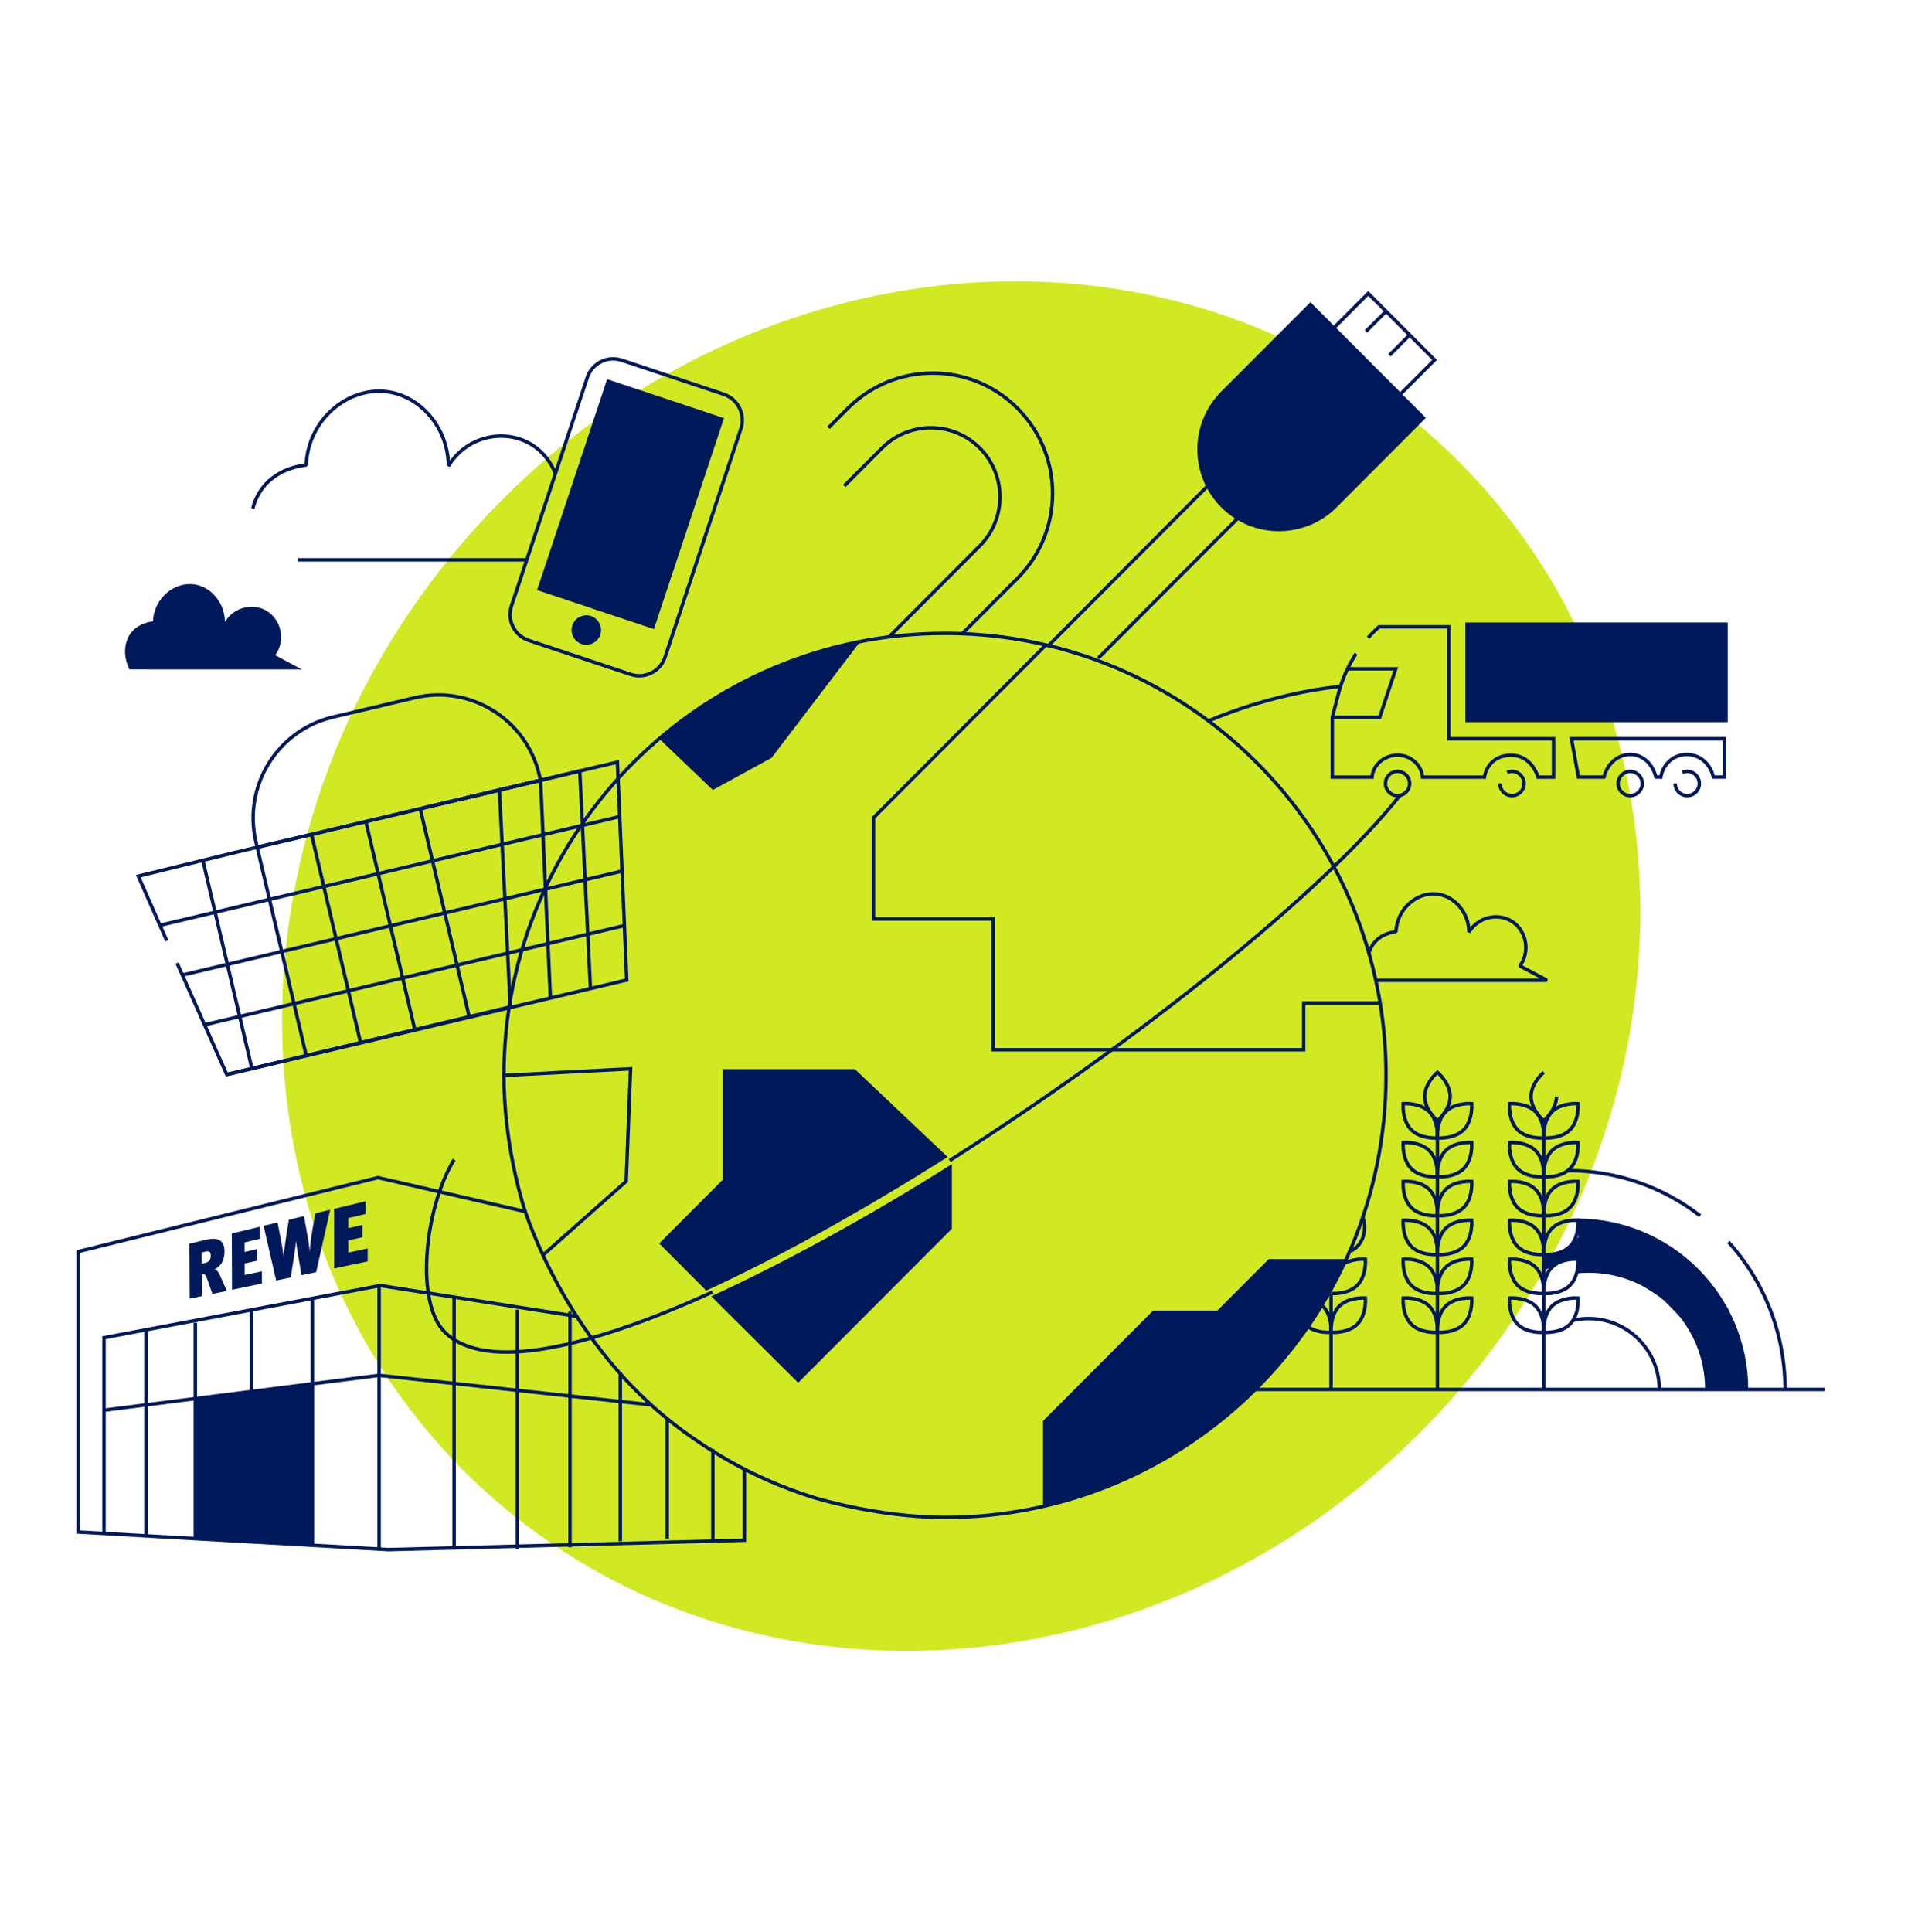
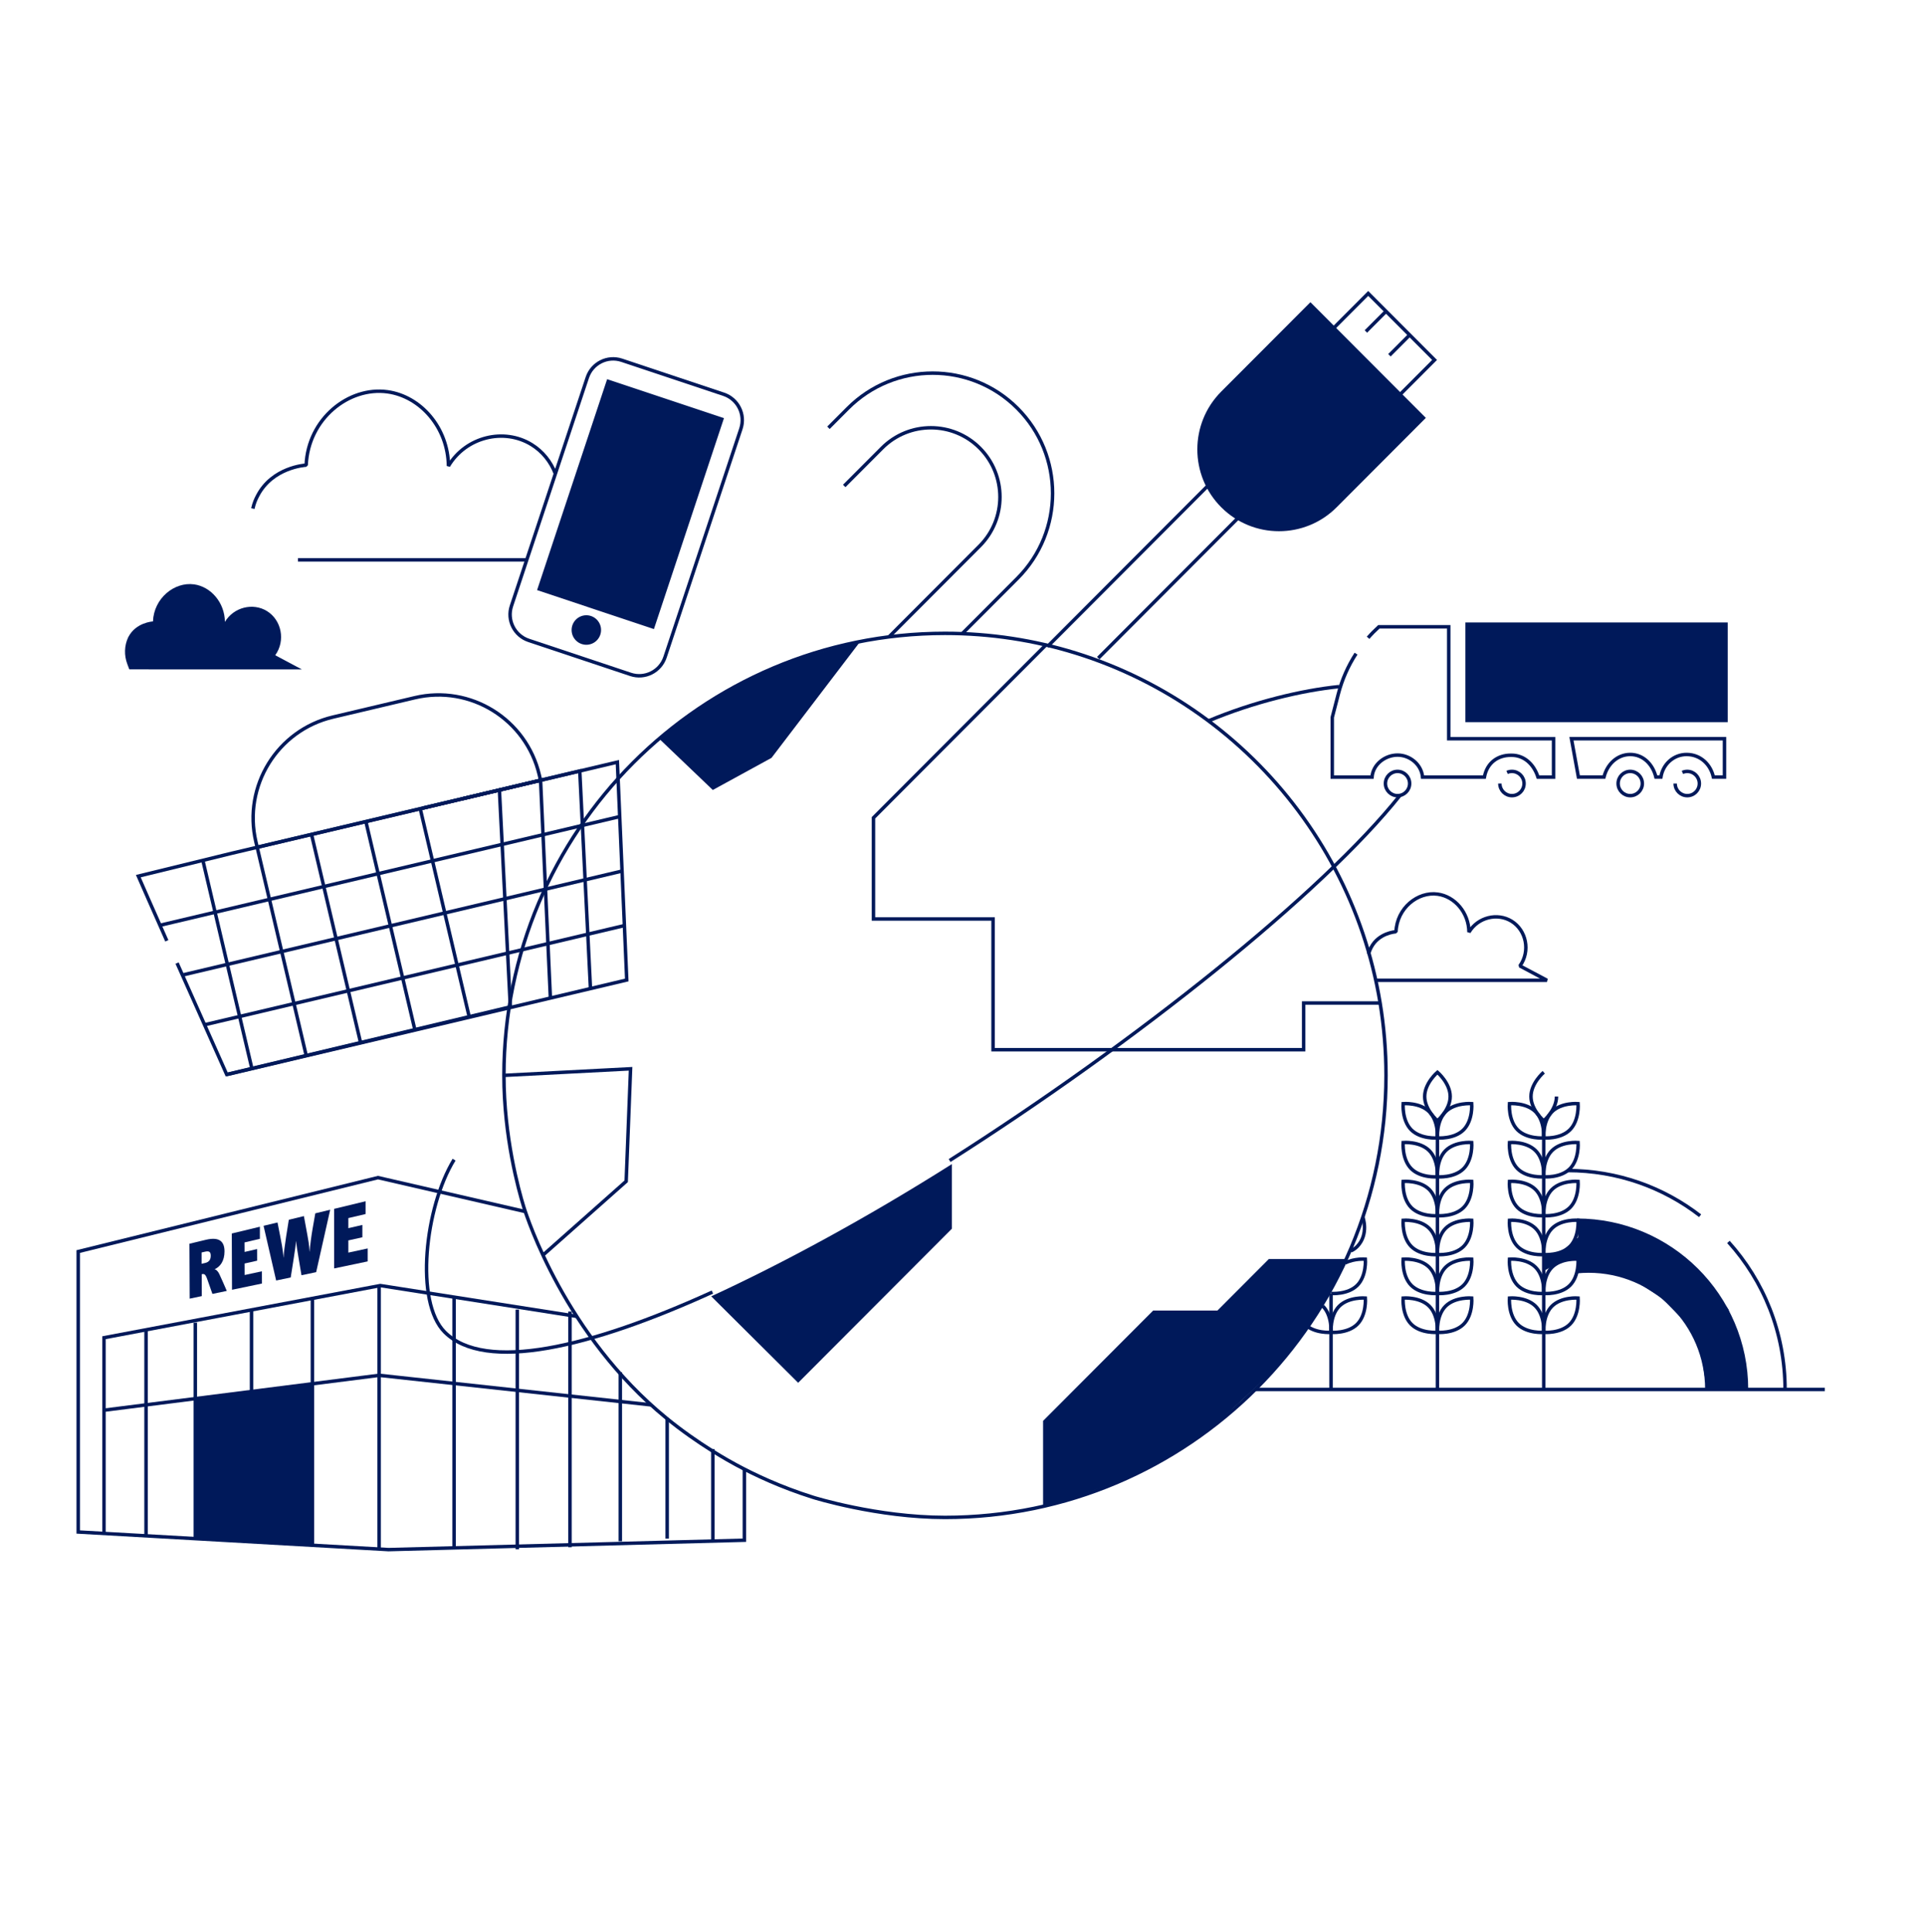
<svg xmlns="http://www.w3.org/2000/svg" width="557" height="559" viewBox="0 0 557 559" fill="none">
-   <path d="M418.741 406.225C494.554 322.085 493.056 197.15 415.395 127.175C337.734 57.2 213.319 68.682 137.506 152.822C61.693 236.962 63.191 361.896 140.852 431.872C218.513 501.847 342.928 490.365 418.741 406.225Z" fill="#D0E923" />
  <g clip-path="url(#clip0_1105_133)">
    <path d="M43.043 193.692H87.349C84.774 192.319 82.199 190.959 79.637 189.586C82.694 185.34 81.451 179.391 77.227 176.798C73.206 174.332 67.638 175.654 65.076 179.938C65.025 174.332 61.004 169.755 56.171 169.081C50.463 168.293 44.527 173.073 44.261 179.81C44.032 179.81 39.327 180.141 37.158 184.272C37.132 184.31 37.107 184.361 37.081 184.425C35.953 186.84 35.889 189.624 36.828 192.116L37.411 193.679H43.043V193.692Z" fill="#00195A" />
    <path d="M499.917 180.103H424.014V208.946H499.917V180.103Z" fill="#00195A" />
    <path d="M209.482 120.99L175.675 109.713L155.405 170.744L189.212 182.021L209.482 120.99Z" fill="#00195A" />
    <path d="M169.657 186.561C172.011 186.561 173.919 184.648 173.919 182.289C173.919 179.93 172.011 178.018 169.657 178.018C167.303 178.018 165.395 179.93 165.395 182.289C165.395 184.648 167.303 186.561 169.657 186.561Z" fill="#00195A" />
    <path d="M61.461 374.368L59.989 370.186C59.444 368.647 59.127 368.508 58.366 368.685L58.391 375.016L54.89 375.753L54.814 359.863L59.52 358.732C63.617 357.74 64.949 359.355 64.962 362.063C64.962 364.859 63.706 366.563 62.07 367.249C62.552 367.3 63.135 367.91 63.477 368.673C63.947 369.664 65.152 372.397 65.621 373.516L61.461 374.38V374.368ZM58.328 362.393V365.66L59.355 365.431C60.56 365.152 60.979 364.389 60.979 363.308C60.979 362.152 60.433 361.91 59.33 362.164L58.34 362.393H58.328Z" fill="#00195A" />
    <path d="M67.067 356.901L67.131 373.186L75.794 371.38L75.781 367.834L70.784 368.914L70.771 365.584L74.399 364.77L74.386 361.402L70.771 362.241L70.758 359.482L75.198 358.44V354.944L67.067 356.901Z" fill="#00195A" />
    <path d="M91.472 368.088L87.235 368.978L86.436 364.249C86.106 362.291 85.751 360.156 85.675 359.113H85.65C85.612 359.978 85.282 362.304 84.914 364.58L84.115 369.626L79.904 370.503L76.263 354.677L80.297 353.711L81.147 358.033C81.87 361.643 81.996 363.245 82.022 363.868H82.047C82.136 362.495 82.39 360.346 82.796 357.766L83.569 352.923L87.933 351.867L88.935 357.308C89.163 358.554 89.468 360.118 89.569 362.164H89.594C89.683 360.626 90.14 357.219 90.457 355.49L91.231 351.067L95.543 350.024L91.484 368.075L91.472 368.088Z" fill="#00195A" />
    <path d="M96.672 349.77L96.685 367.008L106.388 364.974V361.224L100.794 362.431V358.897L104.853 357.995V354.423L100.794 355.363V352.44L105.779 351.27V347.571L96.672 349.77Z" fill="#00195A" />
    <path d="M301.814 435.868V411.118L333.677 379.186H352.272L367.126 364.3H389.209C389.209 364.3 385.657 375.359 373.785 390.156C368.077 397.275 359.464 405.207 350.23 413.292C333.906 427.593 301.814 435.856 301.814 435.856V435.868Z" fill="#00195A" />
    <path d="M379.169 87.437L412.57 120.911L386.766 146.772C377.546 156.012 362.585 156.012 353.365 146.772C344.145 137.531 344.145 122.538 353.365 113.298L379.169 87.437Z" fill="#00195A" />
    <path d="M456.613 353.075V358.033L451.653 362.279L446.707 363.003V367.758L450.372 365.66L453.543 364.313L456.613 364.325L456.258 367.935L466.253 368.393L472.735 370.351L480.802 375.55L488.184 383.075L492.18 391.338L493.879 402.029H505.346L504.154 391.338L500.12 378.842L492.725 369.283L484.391 361.935L476.02 357.219L467.686 354.41L456.613 353.075Z" fill="#00195A" />
    <path d="M190.726 213.739L206.251 228.574L223.236 219.281L248.908 185.62C248.908 185.62 230.643 190.158 220.508 194.595C206.556 200.315 190.739 213.739 190.739 213.739H190.726Z" fill="#00195A" />
-     <path d="M274.201 334.757L247.348 309.346H209.156V341.317L190.726 359.787L204.336 373.427C225.126 363.893 249.264 350.545 274.201 334.757Z" fill="#00195A" />
    <path d="M205.795 375.08L230.948 400.097L275.431 355.516V336.816C250.735 352.44 226.483 365.546 205.782 375.08H205.795Z" fill="#00195A" />
    <path d="M439.109 349.401C441.849 352.147 446.669 351.753 446.669 351.753C446.669 351.753 447.062 346.923 444.322 344.177C441.582 341.431 436.762 341.825 436.762 341.825C436.762 341.825 436.369 346.656 439.109 349.401Z" stroke="#00195A" stroke-miterlimit="10" />
    <path d="M454.266 349.401C457.006 346.656 456.613 341.825 456.613 341.825C456.613 341.825 451.793 341.431 449.053 344.177C446.313 346.923 446.707 351.753 446.707 351.753C446.707 351.753 451.527 352.147 454.266 349.401Z" stroke="#00195A" stroke-miterlimit="10" />
    <path d="M439.109 360.652C441.849 363.397 446.669 363.003 446.669 363.003C446.669 363.003 447.062 358.173 444.322 355.427C441.582 352.681 436.762 353.075 436.762 353.075C436.762 353.075 436.369 357.906 439.109 360.652Z" stroke="#00195A" stroke-miterlimit="10" />
    <path d="M454.266 360.652C457.006 357.906 456.613 353.075 456.613 353.075C456.613 353.075 451.793 352.681 449.053 355.427C446.313 358.173 446.707 363.003 446.707 363.003C446.707 363.003 451.527 363.397 454.266 360.652Z" stroke="#00195A" stroke-miterlimit="10" />
    <path d="M439.109 371.902C441.849 374.647 446.669 374.253 446.669 374.253C446.669 374.253 447.062 369.423 444.322 366.677C441.582 363.931 436.762 364.325 436.762 364.325C436.762 364.325 436.369 369.156 439.109 371.902Z" stroke="#00195A" stroke-miterlimit="10" />
    <path d="M454.266 371.902C457.006 369.156 456.613 364.325 456.613 364.325C456.613 364.325 451.793 363.931 449.053 366.677C446.313 369.423 446.707 374.253 446.707 374.253C446.707 374.253 451.527 374.647 454.266 371.902Z" stroke="#00195A" stroke-miterlimit="10" />
    <path d="M439.109 383.152C441.849 385.898 446.669 385.503 446.669 385.503C446.669 385.503 447.062 380.673 444.322 377.927C441.582 375.181 436.762 375.575 436.762 375.575C436.762 375.575 436.369 380.406 439.109 383.152Z" stroke="#00195A" stroke-miterlimit="10" />
    <path d="M454.266 383.152C457.006 380.406 456.613 375.575 456.613 375.575C456.613 375.575 451.793 375.181 449.053 377.927C446.313 380.673 446.707 385.503 446.707 385.503C446.707 385.503 451.527 385.898 454.266 383.152Z" stroke="#00195A" stroke-miterlimit="10" />
    <path d="M439.109 338.151C441.849 340.897 446.669 340.503 446.669 340.503C446.669 340.503 447.062 335.672 444.322 332.927C441.582 330.181 436.762 330.575 436.762 330.575C436.762 330.575 436.369 335.405 439.109 338.151Z" stroke="#00195A" stroke-miterlimit="10" />
    <path d="M454.266 338.151C457.006 335.405 456.613 330.575 456.613 330.575C456.613 330.575 451.793 330.181 449.053 332.927C446.313 335.672 446.707 340.503 446.707 340.503C446.707 340.503 451.527 340.897 454.266 338.151Z" stroke="#00195A" stroke-miterlimit="10" />
    <path d="M439.109 326.901C441.849 329.647 446.669 329.253 446.669 329.253C446.669 329.253 447.062 324.422 444.322 321.676C441.582 318.931 436.762 319.325 436.762 319.325C436.762 319.325 436.369 324.155 439.109 326.901Z" stroke="#00195A" stroke-miterlimit="10" />
    <path d="M454.266 326.901C457.006 324.155 456.613 319.325 456.613 319.325C456.613 319.325 451.793 318.931 449.053 321.676C446.313 324.422 446.707 329.253 446.707 329.253C446.707 329.253 451.527 329.647 454.266 326.901Z" stroke="#00195A" stroke-miterlimit="10" />
    <path d="M446.681 310.248C446.681 310.248 442.99 313.388 442.99 317.265C442.99 321.143 446.681 324.282 446.681 324.282C446.681 324.282 450.372 321.143 450.372 317.265" stroke="#00195A" stroke-miterlimit="10" />
    <path d="M446.681 324.282V402.029" stroke="#00195A" stroke-miterlimit="10" />
    <path d="M408.35 349.401C411.089 352.147 415.909 351.753 415.909 351.753C415.909 351.753 416.303 346.923 413.563 344.177C410.823 341.431 406.003 341.825 406.003 341.825C406.003 341.825 405.61 346.656 408.35 349.401Z" stroke="#00195A" stroke-miterlimit="10" />
    <path d="M423.495 349.401C426.234 346.656 425.841 341.825 425.841 341.825C425.841 341.825 421.021 341.431 418.281 344.177C415.542 346.923 415.935 351.753 415.935 351.753C415.935 351.753 420.755 352.147 423.495 349.401Z" stroke="#00195A" stroke-miterlimit="10" />
    <path d="M408.35 360.652C411.089 363.397 415.909 363.003 415.909 363.003C415.909 363.003 416.303 358.173 413.563 355.427C410.823 352.681 406.003 353.075 406.003 353.075C406.003 353.075 405.61 357.906 408.35 360.652Z" stroke="#00195A" stroke-miterlimit="10" />
    <path d="M423.495 360.652C426.234 357.906 425.841 353.075 425.841 353.075C425.841 353.075 421.021 352.681 418.281 355.427C415.542 358.173 415.935 363.003 415.935 363.003C415.935 363.003 420.755 363.397 423.495 360.652Z" stroke="#00195A" stroke-miterlimit="10" />
    <path d="M408.35 371.902C411.089 374.647 415.909 374.253 415.909 374.253C415.909 374.253 416.303 369.423 413.563 366.677C410.823 363.931 406.003 364.325 406.003 364.325C406.003 364.325 405.61 369.156 408.35 371.902Z" stroke="#00195A" stroke-miterlimit="10" />
    <path d="M423.495 371.902C426.234 369.156 425.841 364.325 425.841 364.325C425.841 364.325 421.021 363.931 418.281 366.677C415.542 369.423 415.935 374.253 415.935 374.253C415.935 374.253 420.755 374.647 423.495 371.902Z" stroke="#00195A" stroke-miterlimit="10" />
    <path d="M408.35 383.152C411.089 385.898 415.909 385.503 415.909 385.503C415.909 385.503 416.303 380.673 413.563 377.927C410.823 375.181 406.003 375.575 406.003 375.575C406.003 375.575 405.61 380.406 408.35 383.152Z" stroke="#00195A" stroke-miterlimit="10" />
    <path d="M423.495 383.152C426.234 380.406 425.841 375.575 425.841 375.575C425.841 375.575 421.021 375.181 418.281 377.927C415.542 380.673 415.935 385.503 415.935 385.503C415.935 385.503 420.755 385.898 423.495 383.152Z" stroke="#00195A" stroke-miterlimit="10" />
    <path d="M408.35 338.151C411.089 340.897 415.909 340.503 415.909 340.503C415.909 340.503 416.303 335.672 413.563 332.927C410.823 330.181 406.003 330.575 406.003 330.575C406.003 330.575 405.61 335.405 408.35 338.151Z" stroke="#00195A" stroke-miterlimit="10" />
    <path d="M423.495 338.151C426.234 335.405 425.841 330.575 425.841 330.575C425.841 330.575 421.021 330.181 418.281 332.927C415.542 335.672 415.935 340.503 415.935 340.503C415.935 340.503 420.755 340.897 423.495 338.151Z" stroke="#00195A" stroke-miterlimit="10" />
    <path d="M408.35 326.901C411.089 329.647 415.909 329.253 415.909 329.253C415.909 329.253 416.303 324.422 413.563 321.676C410.823 318.931 406.003 319.325 406.003 319.325C406.003 319.325 405.61 324.155 408.35 326.901Z" stroke="#00195A" stroke-miterlimit="10" />
    <path d="M423.495 326.901C426.234 324.155 425.841 319.325 425.841 319.325C425.841 319.325 421.021 318.931 418.281 321.676C415.542 324.422 415.935 329.253 415.935 329.253C415.935 329.253 420.755 329.647 423.495 326.901Z" stroke="#00195A" stroke-miterlimit="10" />
    <path d="M419.613 317.265C419.613 313.388 415.922 310.248 415.922 310.248C415.922 310.248 412.231 313.388 412.231 317.265C412.231 321.143 415.922 324.282 415.922 324.282C415.922 324.282 419.613 321.143 419.613 317.265Z" stroke="#00195A" stroke-miterlimit="10" />
    <path d="M415.922 324.282V402.029" stroke="#00195A" stroke-miterlimit="10" />
    <path d="M390.909 361.935C391.556 361.605 392.19 361.198 392.723 360.652C396.16 357.067 394.346 352.198 394.346 352.198" stroke="#00195A" stroke-miterlimit="10" />
    <path d="M385.163 374.253C385.163 374.253 389.983 374.647 392.723 371.902C395.462 369.156 395.069 364.325 395.069 364.325C395.069 364.325 391.911 364.071 389.26 365.419" stroke="#00195A" stroke-miterlimit="10" />
    <path d="M377.565 383.152C380.305 385.898 385.125 385.503 385.125 385.503C385.125 385.503 385.518 380.673 382.778 377.927" stroke="#00195A" stroke-miterlimit="10" />
    <path d="M392.723 383.152C395.462 380.406 395.069 375.575 395.069 375.575C395.069 375.575 390.249 375.181 387.509 377.927C384.77 380.673 385.163 385.503 385.163 385.503C385.163 385.503 389.983 385.898 392.723 383.152Z" stroke="#00195A" stroke-miterlimit="10" />
    <path d="M385.137 374.253V402.029" stroke="#00195A" stroke-miterlimit="10" />
    <path d="M363.232 402.029H528" stroke="#00195A" stroke-miterlimit="10" />
-     <path d="M480.13 402.029C480.13 390.69 470.959 381.512 459.657 381.512C458.148 381.512 456.676 381.677 455.256 381.982" stroke="#00195A" stroke-miterlimit="10" />
    <path d="M493.879 402.029C493.879 383.101 478.569 367.77 459.695 367.77C458.528 367.77 457.387 367.834 456.258 367.935" stroke="#00195A" stroke-miterlimit="10" />
    <path d="M505.346 402.029C505.346 374.965 483.263 353.062 456.258 353.062" stroke="#00195A" stroke-miterlimit="10" />
    <path d="M491.926 351.766C481.322 343.554 468.016 338.685 453.531 338.685" stroke="#00195A" stroke-miterlimit="10" />
    <path d="M516.508 402.029C516.508 385.592 510.306 370.605 500.12 359.342" stroke="#00195A" stroke-miterlimit="10" />
    <path d="M398.088 283.642H447.62C445.007 282.257 442.407 280.871 439.794 279.485C442.889 275.176 441.62 269.15 437.358 266.532C433.274 264.028 427.642 265.375 425.042 269.71C424.991 264.028 420.92 259.388 416.011 258.714C410.227 257.913 404.215 262.756 403.935 269.595C403.707 269.595 398.938 269.939 396.744 274.121C396.439 274.706 396.236 275.163 396.021 276.04" stroke="#00195A" stroke-linejoin="bevel" />
    <path d="M392.368 189.128C390.059 192.7 388.321 196.628 387.243 200.798L385.493 207.561V224.849H396.997C397.289 221.048 400.879 218.48 404.354 218.48H404.418C407.893 218.48 411.28 221.112 411.622 224.849H429.507C430.319 220.489 433.604 218.531 437.079 218.531H437.422C440.897 218.531 443.764 220.959 445.02 224.849H449.523V213.751H419.195V181.361H398.976C397.873 182.366 396.832 183.421 395.856 184.539" stroke="#00195A" stroke-miterlimit="10" />
-     <path d="M389.894 193.514H403.859L399.217 207.535H385.493" stroke="#00195A" stroke-miterlimit="10" />
    <path d="M404.379 230.214C406.313 230.214 407.88 228.643 407.88 226.705C407.88 224.767 406.313 223.197 404.379 223.197C402.446 223.197 400.878 224.767 400.878 226.705C400.878 228.643 402.446 230.214 404.379 230.214Z" stroke="#00195A" stroke-miterlimit="10" />
    <path d="M436.077 223.489C436.509 223.298 436.978 223.197 437.485 223.197C439.413 223.197 440.986 224.76 440.986 226.705C440.986 228.65 439.426 230.214 437.485 230.214C435.545 230.214 433.984 228.65 433.984 226.705" stroke="#00195A" stroke-miterlimit="10" />
    <path d="M471.707 230.214C473.641 230.214 475.208 228.643 475.208 226.705C475.208 224.767 473.641 223.197 471.707 223.197C469.774 223.197 468.207 224.767 468.207 226.705C468.207 228.643 469.774 230.214 471.707 230.214Z" stroke="#00195A" stroke-miterlimit="10" />
    <path d="M486.814 223.489C487.246 223.298 487.715 223.197 488.21 223.197C490.138 223.197 491.71 224.76 491.71 226.705C491.71 228.65 490.15 230.214 488.21 230.214C486.269 230.214 484.709 228.65 484.709 226.705" stroke="#00195A" stroke-miterlimit="10" />
    <path d="M454.698 213.739L456.715 224.836H464.109C465.035 221.099 467.978 218.302 471.707 218.302C475.437 218.302 478.214 221.099 479.14 224.836H480.586C481.182 221.061 484.303 218.29 488.032 218.302C492.104 218.315 494.983 221.252 495.769 224.836H498.978V213.739H454.71H454.698Z" stroke="#00195A" stroke-miterlimit="10" />
    <path d="M349.672 208.578C362.635 203.124 376.652 199.756 387.446 198.662" stroke="#00195A" stroke-miterlimit="10" />
    <path d="M144.504 228.574L178.638 220.514L181.352 283.553L65.596 310.922" stroke="#00195A" stroke-miterlimit="10" />
    <path d="M133.609 231.154L167.755 223.082L170.85 285.994" stroke="#00195A" stroke-miterlimit="10" />
    <path d="M122.282 233.836L156.415 225.764L159.269 289.032" stroke="#00195A" stroke-miterlimit="10" />
    <path d="M58.734 249.078L72.902 309.244" stroke="#00195A" stroke-miterlimit="10" />
    <path d="M74.411 245.15L88.63 305.532" stroke="#00195A" stroke-miterlimit="10" />
    <path d="M90.14 241.426L104.359 301.808" stroke="#00195A" stroke-miterlimit="10" />
    <path d="M105.868 237.714L120.075 298.096" stroke="#00195A" stroke-miterlimit="10" />
    <path d="M121.597 233.989L135.803 294.371" stroke="#00195A" stroke-miterlimit="10" />
    <path d="M46.303 267.714L179.348 236.264" stroke="#00195A" stroke-miterlimit="10" />
    <path d="M52.709 282.129L180.059 252.015" stroke="#00195A" stroke-miterlimit="10" />
    <path d="M59.19 296.507L180.667 267.803" stroke="#00195A" stroke-miterlimit="10" />
    <path d="M51.237 278.659L65.596 310.884L147.663 291.333L144.505 228.574L67.042 246.892L40.024 253.502L43.322 261.027L48.269 272.214" stroke="#00195A" stroke-miterlimit="10" />
    <path d="M96.33 207.48L120.009 201.883C136.108 198.078 152.253 208.094 156.046 224.215L156.413 225.774L74.414 245.155L74.047 243.596C70.25 227.462 80.244 211.282 96.33 207.48Z" stroke="#00195A" stroke-miterlimit="10" />
    <path d="M209.389 114.075L179.903 104.239C175.775 102.862 171.315 105.099 169.941 109.236L147.997 175.309C146.623 179.445 148.856 183.915 152.983 185.292L182.469 195.128C186.597 196.505 191.057 194.267 192.431 190.131L214.375 124.058C215.749 119.921 213.516 115.452 209.389 114.075Z" stroke="#00195A" stroke-miterlimit="10" />
    <path d="M42.257 384.753V444.386" stroke="#00195A" stroke-miterlimit="10" />
    <path d="M56.514 382.694V445.186" stroke="#00195A" stroke-miterlimit="10" />
    <path d="M72.775 378.919V402.855" stroke="#00195A" stroke-miterlimit="10" />
    <path d="M90.394 375.436V447.119" stroke="#00195A" stroke-miterlimit="10" />
    <path d="M131.389 375.436V448.263" stroke="#00195A" stroke-miterlimit="10" />
    <path d="M149.68 378.919V448.263" stroke="#00195A" stroke-miterlimit="10" />
    <path d="M164.926 379.478V447.678" stroke="#00195A" stroke-miterlimit="10" />
    <path d="M179.488 397.046V445.936" stroke="#00195A" stroke-miterlimit="10" />
    <path d="M193.047 410.292V445.186" stroke="#00195A" stroke-miterlimit="10" />
    <path d="M109.699 371.965V448.212" stroke="#00195A" stroke-miterlimit="10" />
    <path d="M30.093 408.029L109.699 397.936L188.392 406.491" stroke="#00195A" stroke-miterlimit="10" />
    <path d="M215.384 425.076V445.644L112.413 448.364L22.634 443.267V362.126L109.369 340.732L152.001 350.558" stroke="#00195A" stroke-miterlimit="10" />
    <path d="M206.264 419.267V445.936" stroke="#00195A" stroke-miterlimit="10" />
    <path d="M30.093 443.725V387.054L110.041 371.965L166.892 380.876" stroke="#00195A" stroke-miterlimit="10" />
    <path d="M213.025 423.843C218.111 426.589 225.722 430.237 235.311 433.25C235.311 433.25 253.83 439.046 273.427 439.046C343.914 439.046 401.043 381.792 401.043 311.151C401.043 253.718 363.27 205.12 311.264 188.963C299.316 185.251 286.606 183.255 273.427 183.255C202.941 183.255 145.811 240.51 145.811 311.151C145.811 328.922 150.022 344.266 151.544 349.185C152.584 352.503 163.556 386.368 192.793 410.292C202.078 417.894 211.274 422.902 213.025 423.843Z" stroke="#00195A" stroke-miterlimit="10" />
    <path d="M302.626 186.624L252.739 236.62V265.896H287.342V303.727H377.21V290.214H399.597" stroke="#00195A" stroke-miterlimit="10" />
    <path d="M415.095 104.145L395.893 84.9L385.219 95.597L404.422 114.842L415.095 104.145Z" stroke="#00195A" stroke-miterlimit="10" />
    <path d="M359.211 148.895L317.784 190.412" stroke="#00195A" stroke-miterlimit="10" />
    <path d="M303.083 187.082L350.192 139.857" stroke="#00195A" stroke-miterlimit="10" />
    <path d="M257.229 184.272L283.486 157.958C291.287 150.141 291.287 137.454 283.486 129.636C275.685 121.818 263.026 121.818 255.225 129.636L244.279 140.607" stroke="#00195A" stroke-miterlimit="10" />
    <path d="M239.712 123.776L245.332 118.144C258.878 104.568 280.86 104.568 294.407 118.144C307.954 131.721 307.954 153.751 294.407 167.327L278.514 183.255" stroke="#00195A" stroke-miterlimit="10" />
    <path d="M401.056 90.064L395.221 95.911" stroke="#00195A" stroke-miterlimit="10" />
    <path d="M407.855 96.954L402.033 102.788" stroke="#00195A" stroke-miterlimit="10" />
    <path d="M160.702 137.06C159.396 133.628 157.036 130.615 153.777 128.619C145.824 123.75 134.826 126.356 129.753 134.823C129.651 123.738 121.698 114.7 112.147 113.365C100.858 111.801 89.138 121.246 88.592 134.581C88.148 134.607 78.838 135.242 74.564 143.403C73.967 144.535 73.561 145.45 73.156 147.153" stroke="#00195A" stroke-linejoin="bevel" />
    <path d="M86.208 161.988H152.229" stroke="#00195A" stroke-linejoin="bevel" />
    <path d="M206.137 373.847C170.583 390.042 140.357 397.071 128.7 385.453C119.948 376.732 122.941 349.351 131.389 335.533" stroke="#00195A" stroke-miterlimit="10" />
    <path d="M405.102 230.125C382.702 258.345 328.68 301.541 274.772 335.787" stroke="#00195A" stroke-miterlimit="10" />
    <path d="M145.811 311.151L182.456 309.244L181.187 341.8L157.113 363.156" stroke="#00195A" stroke-miterlimit="10" />
    <path d="M56.514 445.186V404.686L90.394 400.389V447.119L56.514 445.186Z" fill="#00195A" />
  </g>
  <defs>
    <clipPath id="clip0_1105_133">
      <rect width="506" height="365" fill="white" transform="translate(22 84)" />
    </clipPath>
  </defs>
</svg>